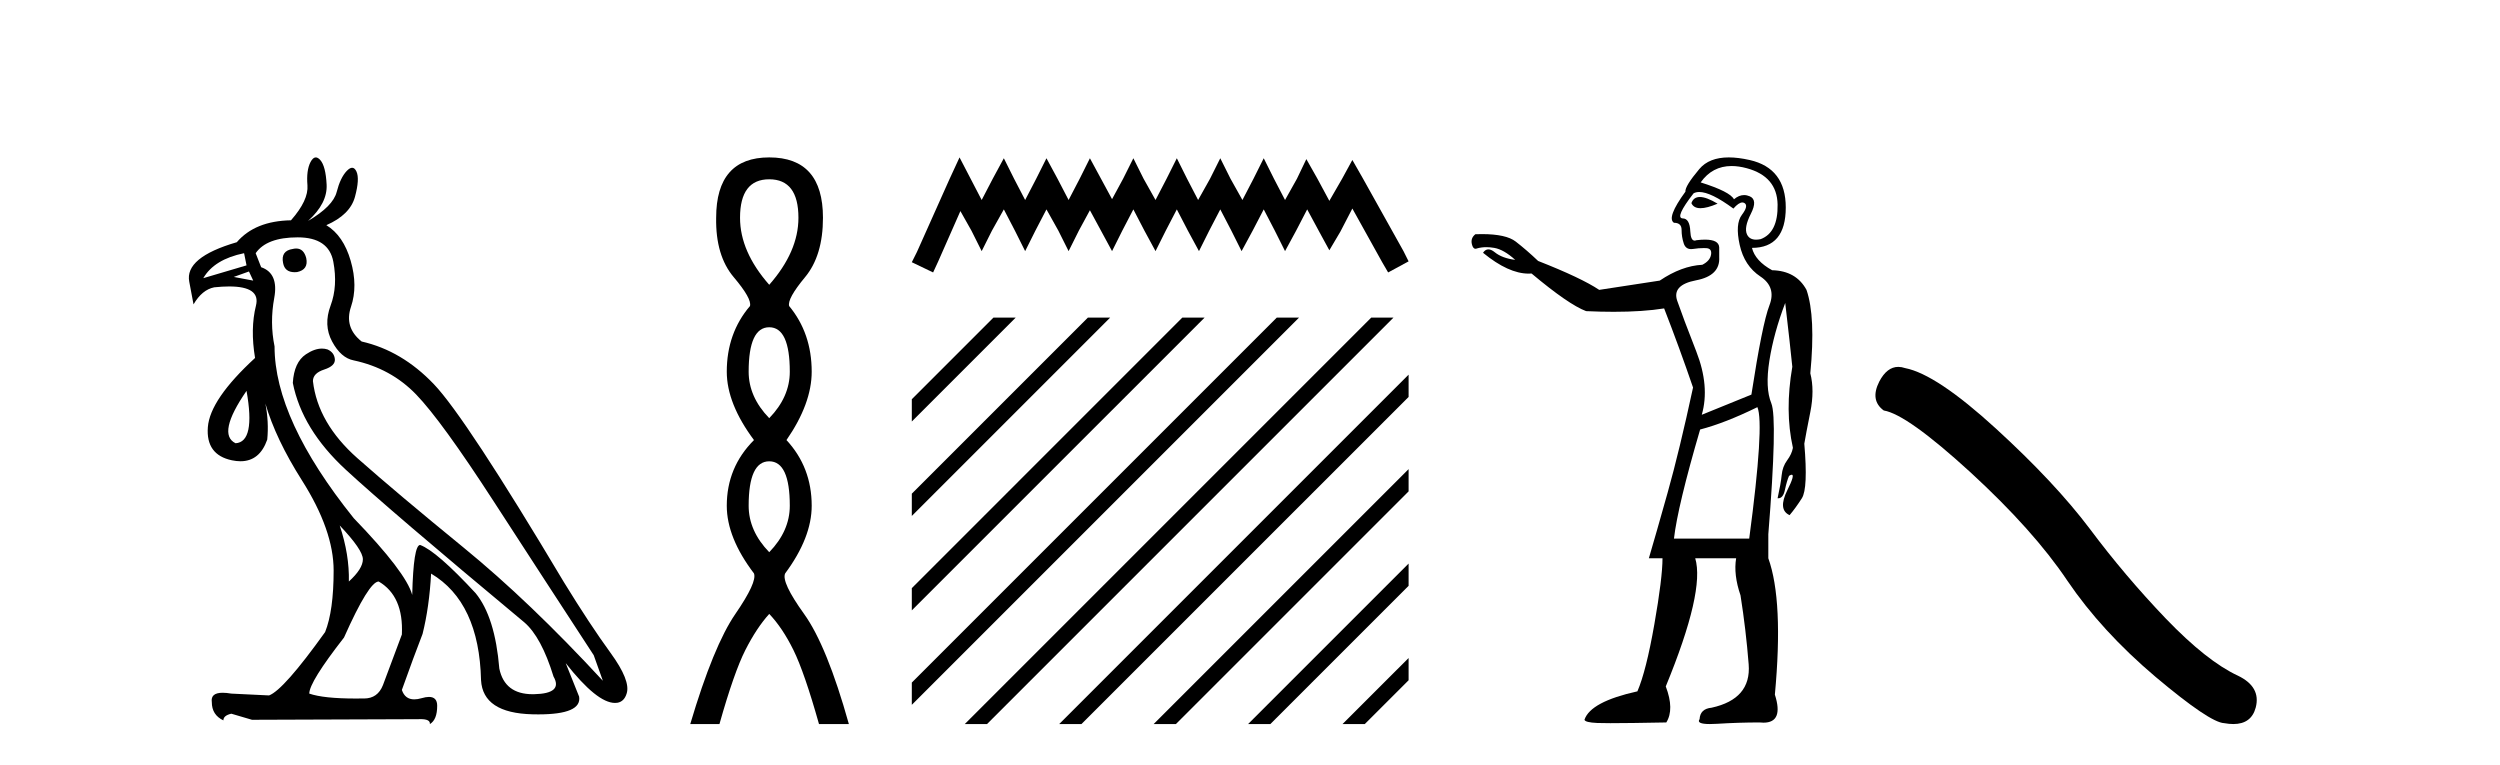
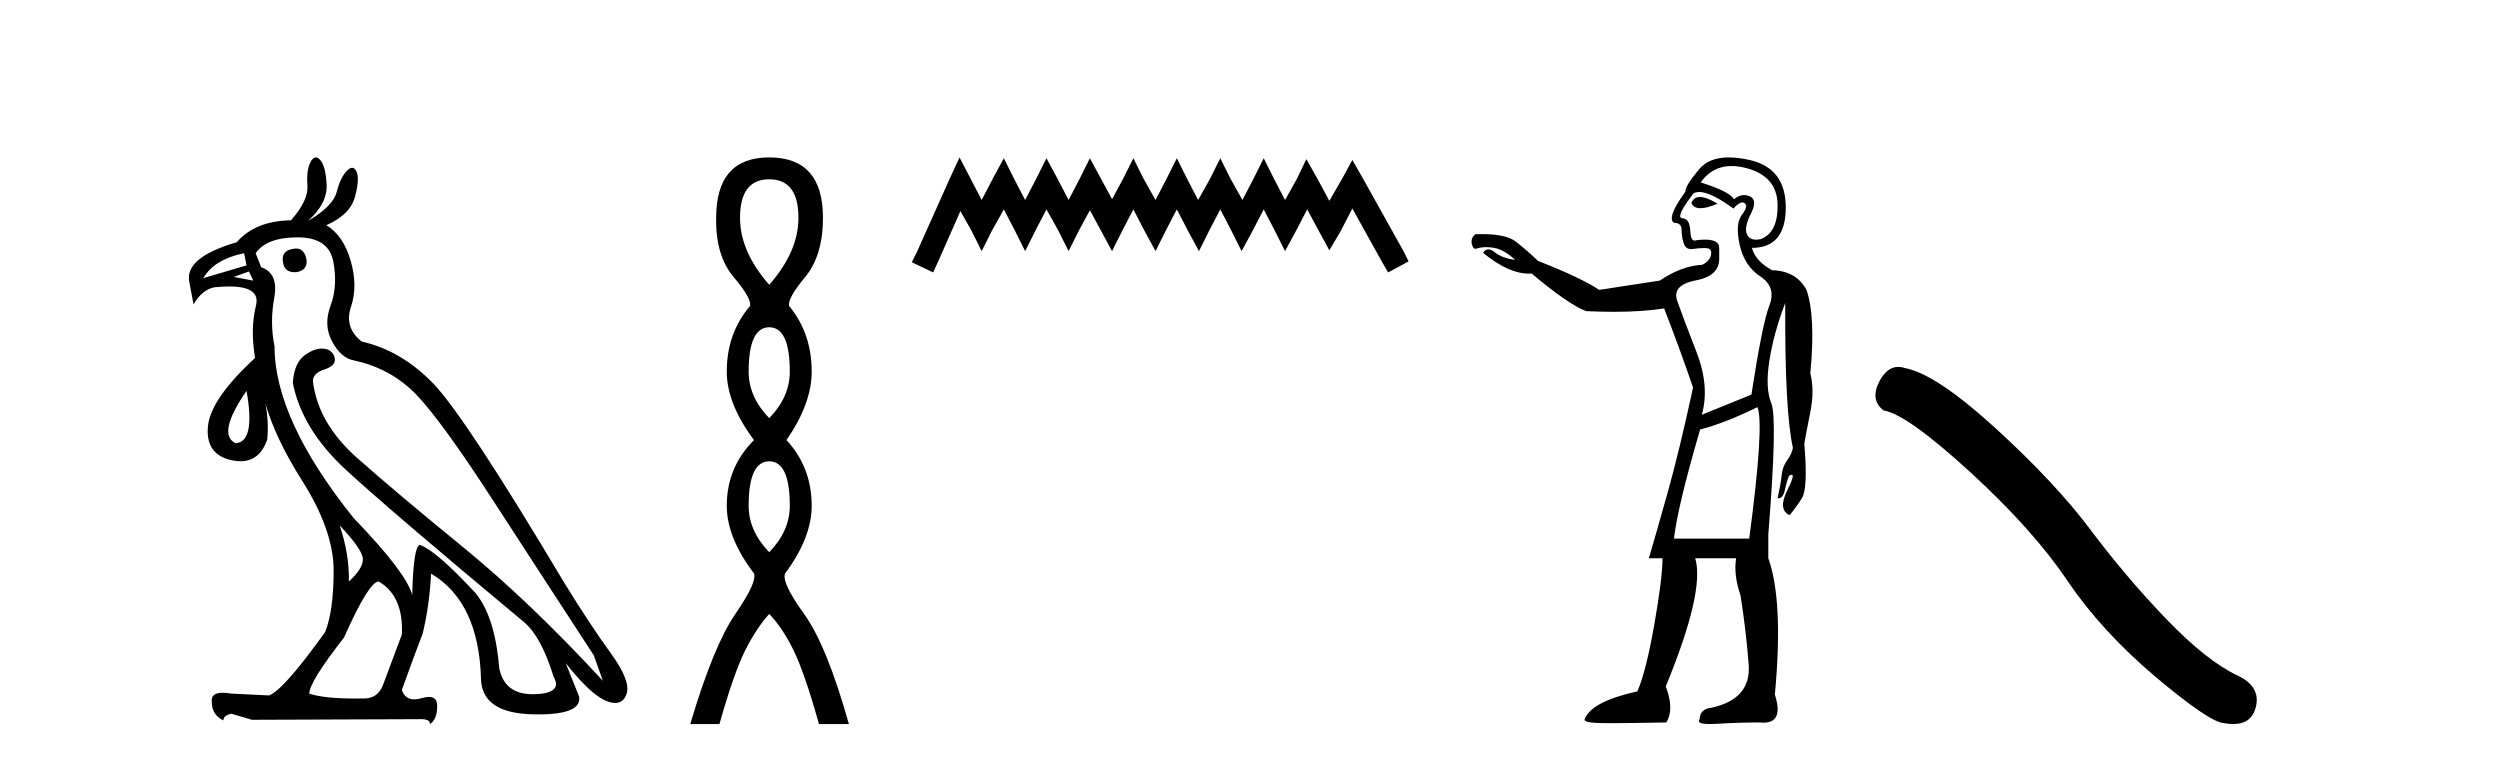
<svg xmlns="http://www.w3.org/2000/svg" width="134.0" height="41.0">
  <path d="M 15.876 13.32 Q 15.792 13.32 15.695 13.343 Q 15.042 13.441 15.173 14.094 Q 15.261 14.59 15.793 14.59 Q 15.855 14.59 15.924 14.583 Q 16.544 14.453 16.414 13.832 Q 16.279 13.32 15.876 13.32 ZM 13.083 13.571 L 13.214 14.224 L 10.896 14.91 Q 11.483 13.898 13.083 13.571 ZM 13.344 14.551 L 13.573 15.04 L 13.573 15.04 L 12.528 14.844 L 13.344 14.551 ZM 13.214 20.95 Q 13.704 23.693 12.626 23.758 Q 11.614 23.268 13.214 20.95 ZM 18.209 28.166 Q 19.45 29.472 19.45 29.978 Q 19.45 30.484 18.699 31.169 Q 18.732 29.733 18.209 28.166 ZM 15.956 12.722 Q 17.622 12.722 17.866 14.028 Q 18.111 15.334 17.72 16.379 Q 17.328 17.424 17.801 18.305 Q 18.275 19.187 18.96 19.317 Q 20.952 19.742 22.307 21.146 Q 23.662 22.55 26.453 26.86 Q 29.245 31.169 31.824 35.12 L 32.314 36.491 Q 28.396 32.247 24.837 29.341 Q 21.278 26.435 19.156 24.558 Q 17.034 22.68 16.773 20.428 Q 16.773 20.003 17.377 19.807 Q 17.981 19.611 17.948 19.252 Q 17.915 18.893 17.556 18.73 Q 17.411 18.684 17.257 18.684 Q 16.857 18.684 16.397 18.991 Q 15.761 19.415 15.695 20.526 Q 16.185 23.007 18.536 25.178 Q 20.887 27.349 28.102 33.357 Q 29.016 34.14 29.669 36.263 Q 30.192 37.177 28.625 37.209 Q 28.589 37.21 28.554 37.21 Q 27.051 37.21 26.764 35.838 Q 26.535 33.063 25.49 31.79 Q 23.401 29.537 22.519 29.21 Q 22.16 29.21 22.095 31.888 Q 21.768 30.68 18.96 27.774 Q 14.716 22.484 14.716 18.567 Q 14.455 17.293 14.699 15.971 Q 14.944 14.649 13.997 14.322 L 13.704 13.571 Q 14.291 12.722 15.956 12.722 ZM 20.299 31.169 Q 21.638 31.953 21.54 34.01 L 20.527 36.72 Q 20.246 37.439 19.514 37.439 Q 19.483 37.439 19.45 37.438 Q 19.248 37.441 19.057 37.441 Q 17.341 37.441 16.577 37.177 Q 16.577 36.556 18.438 34.173 Q 19.776 31.169 20.299 31.169 ZM 16.926 8.437 Q 16.773 8.437 16.642 8.69 Q 16.414 9.131 16.479 9.931 Q 16.544 10.731 15.597 11.808 Q 13.671 11.841 12.692 12.983 Q 9.884 13.8 10.145 15.106 L 10.373 16.314 Q 10.83 15.53 11.483 15.4 Q 11.926 15.354 12.283 15.354 Q 13.976 15.354 13.72 16.379 Q 13.41 17.62 13.671 19.187 Q 11.255 21.407 11.141 22.893 Q 11.026 24.378 12.43 24.672 Q 12.673 24.723 12.889 24.723 Q 13.919 24.723 14.324 23.562 Q 14.418 22.621 14.224 21.629 L 14.224 21.629 Q 14.779 23.533 16.185 25.749 Q 17.883 28.427 17.883 30.582 Q 17.883 32.736 17.426 33.879 Q 15.206 36.981 14.422 37.275 L 12.398 37.177 Q 12.134 37.132 11.936 37.132 Q 11.278 37.132 11.353 37.634 Q 11.353 38.32 11.973 38.613 Q 11.973 38.352 12.398 38.254 L 13.508 38.581 L 22.421 38.548 Q 22.486 38.545 22.545 38.545 Q 23.071 38.545 23.041 38.809 Q 23.433 38.581 23.433 37.83 Q 23.433 37.355 22.993 37.355 Q 22.828 37.355 22.601 37.422 Q 22.382 37.486 22.204 37.486 Q 21.708 37.486 21.54 36.981 Q 22.193 35.153 22.65 33.977 Q 23.009 32.541 23.107 30.745 Q 25.686 32.279 25.784 36.459 Q 25.882 38.222 28.543 38.287 Q 28.704 38.291 28.855 38.291 Q 31.194 38.291 31.041 37.34 L 30.322 35.544 L 30.322 35.544 Q 31.998 37.677 32.963 37.677 Q 33.032 37.677 33.098 37.667 Q 33.457 37.601 33.587 37.177 Q 33.816 36.491 32.722 34.989 Q 31.628 33.487 30.224 31.202 Q 24.968 22.387 23.254 20.591 Q 21.54 18.795 19.385 18.305 Q 18.438 17.554 18.813 16.444 Q 19.189 15.334 18.797 13.979 Q 18.405 12.624 17.491 12.069 Q 18.764 11.514 19.026 10.551 Q 19.287 9.588 19.107 9.196 Q 19.013 8.992 18.875 8.992 Q 18.749 8.992 18.585 9.163 Q 18.242 9.523 18.046 10.29 Q 17.85 11.057 16.512 11.841 Q 17.556 10.894 17.507 9.898 Q 17.458 8.902 17.165 8.576 Q 17.039 8.437 16.926 8.437 Z" style="fill:#000000;stroke:none" />
  <path d="M 41.231 9.61 Q 42.796 9.61 42.796 11.673 Q 42.796 13.487 41.231 15.265 Q 39.666 13.487 39.666 11.673 Q 39.666 9.61 41.231 9.61 ZM 41.231 17.541 Q 42.333 17.541 42.333 19.924 Q 42.333 21.276 41.231 22.414 Q 40.128 21.276 40.128 19.924 Q 40.128 17.541 41.231 17.541 ZM 41.231 24.726 Q 42.333 24.726 42.333 27.108 Q 42.333 28.46 41.231 29.598 Q 40.128 28.46 40.128 27.108 Q 40.128 24.726 41.231 24.726 ZM 41.231 8.437 Q 38.386 8.437 38.386 11.673 Q 38.35 13.7 39.328 14.856 Q 40.306 16.012 40.199 16.403 Q 38.955 17.862 38.955 19.924 Q 38.955 21.631 40.413 23.588 Q 38.955 25.046 38.955 27.108 Q 38.955 28.816 40.413 30.736 Q 40.591 31.198 39.417 32.906 Q 38.243 34.613 36.998 38.809 L 38.563 38.809 Q 39.346 36.035 39.95 34.844 Q 40.555 33.652 41.231 32.906 Q 41.942 33.652 42.529 34.844 Q 43.116 36.035 43.898 38.809 L 45.499 38.809 Q 44.325 34.613 43.098 32.906 Q 41.871 31.198 42.084 30.736 Q 43.507 28.816 43.507 27.108 Q 43.507 25.046 42.155 23.588 Q 43.507 21.631 43.507 19.924 Q 43.507 17.862 42.298 16.403 Q 42.191 16.012 43.151 14.856 Q 44.111 13.7 44.111 11.673 Q 44.111 8.437 41.231 8.437 Z" style="fill:#000000;stroke:none" />
  <path d="M 51.431 8.437 L 50.883 9.624 L 49.147 13.507 L 48.873 14.055 L 50.015 14.603 L 50.289 14.009 L 51.477 11.314 L 52.07 12.365 L 52.618 13.461 L 53.167 12.365 L 53.806 11.223 L 54.4 12.365 L 54.948 13.461 L 55.496 12.365 L 56.09 11.223 L 56.729 12.365 L 57.277 13.461 L 57.825 12.365 L 58.419 11.269 L 59.013 12.365 L 59.606 13.461 L 60.154 12.365 L 60.748 11.223 L 61.342 12.365 L 61.936 13.461 L 62.484 12.365 L 63.078 11.223 L 63.671 12.365 L 64.265 13.461 L 64.813 12.365 L 65.407 11.223 L 66.001 12.365 L 66.549 13.461 L 67.142 12.365 L 67.736 11.223 L 68.33 12.365 L 68.878 13.461 L 69.472 12.365 L 70.065 11.223 L 70.705 12.41 L 71.253 13.415 L 71.847 12.41 L 72.486 11.177 L 74.085 14.055 L 74.404 14.603 L 75.501 14.009 L 75.227 13.461 L 73.034 9.533 L 72.486 8.574 L 71.938 9.579 L 71.253 10.766 L 70.614 9.579 L 70.02 8.528 L 69.517 9.579 L 68.878 10.72 L 68.284 9.579 L 67.736 8.482 L 67.188 9.579 L 66.594 10.72 L 65.955 9.579 L 65.407 8.482 L 64.859 9.579 L 64.219 10.72 L 63.626 9.579 L 63.078 8.482 L 62.529 9.579 L 61.936 10.72 L 61.296 9.579 L 60.748 8.482 L 60.2 9.579 L 59.606 10.675 L 59.013 9.579 L 58.419 8.482 L 57.871 9.579 L 57.277 10.72 L 56.683 9.579 L 56.09 8.482 L 55.541 9.579 L 54.948 10.72 L 54.354 9.579 L 53.806 8.482 L 53.212 9.579 L 52.618 10.72 L 52.025 9.579 L 51.431 8.437 Z" style="fill:#000000;stroke:none" />
-   <path d="M 53.249 17.023 L 48.873 21.399 L 48.873 21.399 L 48.873 22.593 L 54.144 17.322 L 54.442 17.023 ZM 58.311 17.023 L 48.873 26.461 L 48.873 27.655 L 48.873 27.655 L 59.206 17.322 L 59.505 17.023 ZM 63.373 17.023 L 48.873 31.524 L 48.873 32.717 L 48.873 32.717 L 64.268 17.322 L 64.567 17.023 ZM 68.436 17.023 L 48.873 36.586 L 48.873 36.586 L 48.873 37.779 L 48.873 37.779 L 69.33 17.322 L 69.629 17.023 ZM 73.498 17.023 L 52.01 38.511 L 51.712 38.809 L 52.905 38.809 L 74.393 17.322 L 74.691 17.023 ZM 75.501 20.082 L 57.072 38.511 L 56.774 38.809 L 57.967 38.809 L 75.501 21.276 L 75.501 20.082 ZM 75.501 25.145 L 62.134 38.511 L 61.836 38.809 L 63.029 38.809 L 75.501 26.338 L 75.501 25.145 ZM 75.501 30.207 L 67.196 38.511 L 66.898 38.809 L 68.091 38.809 L 75.501 31.4 L 75.501 30.207 ZM 75.501 35.269 L 72.258 38.511 L 71.96 38.809 L 73.153 38.809 L 75.501 36.462 L 75.501 35.269 Z" style="fill:#000000;stroke:none" />
-   <path d="M 91.112 10.559 Q 90.774 10.559 90.659 10.888 Q 90.779 11.159 91.147 11.159 Q 91.495 11.159 92.063 10.917 Q 91.465 10.559 91.112 10.559 ZM 92.813 8.899 Q 93.192 8.899 93.627 9.017 Q 95.25 9.455 95.279 10.961 Q 95.308 12.467 94.372 12.818 Q 94.238 12.846 94.125 12.846 Q 93.774 12.846 93.641 12.569 Q 93.466 12.204 93.846 11.458 Q 94.226 10.713 93.788 10.523 Q 93.634 10.456 93.483 10.456 Q 93.205 10.456 92.94 10.683 Q 92.735 10.274 91.156 9.777 Q 91.777 8.899 92.813 8.899 ZM 91.08 10.291 Q 91.702 10.291 92.91 11.18 Q 93.196 10.852 93.39 10.852 Q 93.455 10.852 93.51 10.888 Q 93.729 11.034 93.364 11.517 Q 92.998 11.999 93.247 13.125 Q 93.495 14.25 94.358 14.821 Q 95.22 15.391 94.84 16.37 Q 94.46 17.35 93.875 21.151 L 91.215 22.232 Q 91.653 20.712 90.922 18.841 Q 90.191 16.97 89.899 16.122 Q 89.607 15.274 90.908 15.025 Q 92.209 14.777 92.15 13.783 L 92.15 13.256 Q 92.127 12.844 91.388 12.844 Q 91.183 12.844 90.922 12.876 Q 90.874 12.896 90.832 12.896 Q 90.625 12.896 90.601 12.408 Q 90.571 11.707 90.191 11.707 Q 89.753 11.678 90.776 10.362 Q 90.905 10.291 91.08 10.291 ZM 94.197 21.823 Q 94.577 22.729 93.758 28.869 L 89.724 28.869 Q 89.928 27.115 91.127 23.022 Q 92.472 22.671 94.197 21.823 ZM 92.663 8.437 Q 91.608 8.437 91.083 9.061 Q 90.308 9.982 90.338 10.274 Q 89.314 11.678 89.724 11.941 Q 90.133 11.941 90.133 12.321 Q 90.133 12.701 90.25 13.052 Q 90.35 13.352 90.644 13.352 Q 90.693 13.352 90.747 13.344 Q 91.051 13.297 91.318 13.297 Q 91.384 13.297 91.449 13.3 Q 91.77 13.315 91.712 13.651 Q 91.653 13.987 91.244 14.192 Q 90.133 14.25 88.963 15.04 L 85.718 15.537 Q 84.753 14.894 82.443 13.987 Q 81.829 13.403 81.244 12.949 Q 80.727 12.548 79.429 12.548 Q 79.261 12.548 79.081 12.555 Q 78.818 12.759 78.891 13.081 Q 78.948 13.334 79.087 13.334 Q 79.125 13.334 79.169 13.315 Q 79.403 13.248 79.67 13.248 Q 79.87 13.248 80.09 13.286 Q 80.601 13.373 81.215 13.929 Q 80.514 13.841 80.119 13.52 Q 79.93 13.366 79.778 13.366 Q 79.612 13.366 79.49 13.549 Q 80.852 14.666 81.935 14.666 Q 82.015 14.666 82.092 14.66 Q 84.081 16.326 85.016 16.677 Q 85.799 16.713 86.496 16.713 Q 88.064 16.713 89.197 16.531 Q 90.016 18.636 90.747 20.771 Q 90.016 24.162 89.387 26.399 Q 88.759 28.636 88.379 29.922 L 89.11 29.922 Q 89.11 30.975 88.671 33.474 Q 88.232 35.974 87.765 37.056 Q 85.25 37.612 84.928 38.577 Q 84.958 38.723 85.616 38.752 Q 85.835 38.762 86.319 38.762 Q 87.287 38.762 89.314 38.723 Q 89.753 38.021 89.285 36.793 Q 91.39 31.676 90.864 29.922 L 93.057 29.922 Q 92.91 30.799 93.291 31.91 Q 93.583 33.752 93.729 35.609 Q 93.875 37.465 91.741 37.933 Q 91.127 37.992 91.098 38.547 Q 90.907 38.809 91.648 38.809 Q 91.817 38.809 92.033 38.796 Q 93.203 38.723 94.314 38.723 Q 94.424 38.735 94.522 38.735 Q 95.616 38.735 95.133 37.232 Q 95.6 32.203 94.782 29.922 L 94.782 28.636 Q 95.279 22.437 94.943 21.618 Q 94.606 20.8 94.84 19.323 Q 95.074 17.847 95.688 16.239 Q 95.951 18.49 96.068 19.659 Q 95.659 22.028 96.097 23.987 L 96.097 24.016 Q 96.039 24.338 95.79 24.674 Q 95.542 25.01 95.498 25.463 Q 95.454 25.916 95.279 26.706 Q 95.295 26.708 95.312 26.708 Q 95.577 26.708 95.673 26.253 Q 95.776 25.77 95.893 25.507 Q 95.988 25.444 96.038 25.444 Q 96.217 25.444 95.805 26.267 Q 95.279 27.32 95.922 27.612 Q 96.244 27.232 96.58 26.706 Q 96.916 26.18 96.711 23.782 Q 96.799 23.256 97.033 22.086 Q 97.267 20.917 97.033 20.01 Q 97.325 16.97 96.828 15.537 Q 96.273 14.514 94.986 14.484 Q 94.08 13.987 93.905 13.286 Q 95.717 13.286 95.717 11.122 Q 95.717 9.017 93.788 8.578 Q 93.165 8.437 92.663 8.437 Z" style="fill:#000000;stroke:none" />
+   <path d="M 91.112 10.559 Q 90.774 10.559 90.659 10.888 Q 90.779 11.159 91.147 11.159 Q 91.495 11.159 92.063 10.917 Q 91.465 10.559 91.112 10.559 ZM 92.813 8.899 Q 93.192 8.899 93.627 9.017 Q 95.25 9.455 95.279 10.961 Q 95.308 12.467 94.372 12.818 Q 94.238 12.846 94.125 12.846 Q 93.774 12.846 93.641 12.569 Q 93.466 12.204 93.846 11.458 Q 94.226 10.713 93.788 10.523 Q 93.634 10.456 93.483 10.456 Q 93.205 10.456 92.94 10.683 Q 92.735 10.274 91.156 9.777 Q 91.777 8.899 92.813 8.899 ZM 91.08 10.291 Q 91.702 10.291 92.91 11.18 Q 93.196 10.852 93.39 10.852 Q 93.455 10.852 93.51 10.888 Q 93.729 11.034 93.364 11.517 Q 92.998 11.999 93.247 13.125 Q 93.495 14.25 94.358 14.821 Q 95.22 15.391 94.84 16.37 Q 94.46 17.35 93.875 21.151 L 91.215 22.232 Q 91.653 20.712 90.922 18.841 Q 90.191 16.97 89.899 16.122 Q 89.607 15.274 90.908 15.025 Q 92.209 14.777 92.15 13.783 L 92.15 13.256 Q 92.127 12.844 91.388 12.844 Q 91.183 12.844 90.922 12.876 Q 90.874 12.896 90.832 12.896 Q 90.625 12.896 90.601 12.408 Q 90.571 11.707 90.191 11.707 Q 89.753 11.678 90.776 10.362 Q 90.905 10.291 91.08 10.291 ZM 94.197 21.823 Q 94.577 22.729 93.758 28.869 L 89.724 28.869 Q 89.928 27.115 91.127 23.022 Q 92.472 22.671 94.197 21.823 ZM 92.663 8.437 Q 91.608 8.437 91.083 9.061 Q 90.308 9.982 90.338 10.274 Q 89.314 11.678 89.724 11.941 Q 90.133 11.941 90.133 12.321 Q 90.133 12.701 90.25 13.052 Q 90.35 13.352 90.644 13.352 Q 90.693 13.352 90.747 13.344 Q 91.051 13.297 91.318 13.297 Q 91.384 13.297 91.449 13.3 Q 91.77 13.315 91.712 13.651 Q 91.653 13.987 91.244 14.192 Q 90.133 14.25 88.963 15.04 L 85.718 15.537 Q 84.753 14.894 82.443 13.987 Q 81.829 13.403 81.244 12.949 Q 80.727 12.548 79.429 12.548 Q 79.261 12.548 79.081 12.555 Q 78.818 12.759 78.891 13.081 Q 78.948 13.334 79.087 13.334 Q 79.125 13.334 79.169 13.315 Q 79.403 13.248 79.67 13.248 Q 79.87 13.248 80.09 13.286 Q 80.601 13.373 81.215 13.929 Q 80.514 13.841 80.119 13.52 Q 79.93 13.366 79.778 13.366 Q 79.612 13.366 79.49 13.549 Q 80.852 14.666 81.935 14.666 Q 82.015 14.666 82.092 14.66 Q 84.081 16.326 85.016 16.677 Q 85.799 16.713 86.496 16.713 Q 88.064 16.713 89.197 16.531 Q 90.016 18.636 90.747 20.771 Q 90.016 24.162 89.387 26.399 Q 88.759 28.636 88.379 29.922 L 89.11 29.922 Q 89.11 30.975 88.671 33.474 Q 88.232 35.974 87.765 37.056 Q 85.25 37.612 84.928 38.577 Q 84.958 38.723 85.616 38.752 Q 85.835 38.762 86.319 38.762 Q 87.287 38.762 89.314 38.723 Q 89.753 38.021 89.285 36.793 Q 91.39 31.676 90.864 29.922 L 93.057 29.922 Q 92.91 30.799 93.291 31.91 Q 93.583 33.752 93.729 35.609 Q 93.875 37.465 91.741 37.933 Q 91.127 37.992 91.098 38.547 Q 90.907 38.809 91.648 38.809 Q 91.817 38.809 92.033 38.796 Q 93.203 38.723 94.314 38.723 Q 94.424 38.735 94.522 38.735 Q 95.616 38.735 95.133 37.232 Q 95.6 32.203 94.782 29.922 L 94.782 28.636 Q 95.279 22.437 94.943 21.618 Q 94.606 20.8 94.84 19.323 Q 95.074 17.847 95.688 16.239 Q 95.659 22.028 96.097 23.987 L 96.097 24.016 Q 96.039 24.338 95.79 24.674 Q 95.542 25.01 95.498 25.463 Q 95.454 25.916 95.279 26.706 Q 95.295 26.708 95.312 26.708 Q 95.577 26.708 95.673 26.253 Q 95.776 25.77 95.893 25.507 Q 95.988 25.444 96.038 25.444 Q 96.217 25.444 95.805 26.267 Q 95.279 27.32 95.922 27.612 Q 96.244 27.232 96.58 26.706 Q 96.916 26.18 96.711 23.782 Q 96.799 23.256 97.033 22.086 Q 97.267 20.917 97.033 20.01 Q 97.325 16.97 96.828 15.537 Q 96.273 14.514 94.986 14.484 Q 94.08 13.987 93.905 13.286 Q 95.717 13.286 95.717 11.122 Q 95.717 9.017 93.788 8.578 Q 93.165 8.437 92.663 8.437 Z" style="fill:#000000;stroke:none" />
  <path d="M 101.749 19.665 Q 101.142 19.665 100.731 20.448 Q 100.219 21.455 100.97 22.002 Q 102.218 22.207 105.617 25.316 Q 109 28.425 110.81 31.125 Q 112.638 33.824 115.542 36.284 Q 118.447 38.727 119.215 38.761 Q 119.481 38.809 119.707 38.809 Q 120.671 38.809 120.907 37.924 Q 121.197 36.813 119.95 36.215 Q 118.293 35.447 116.089 33.157 Q 113.885 30.851 112.023 28.357 Q 110.144 25.863 106.967 22.959 Q 103.789 20.055 102.115 19.73 Q 101.924 19.665 101.749 19.665 Z" style="fill:#000000;stroke:none" />
</svg>